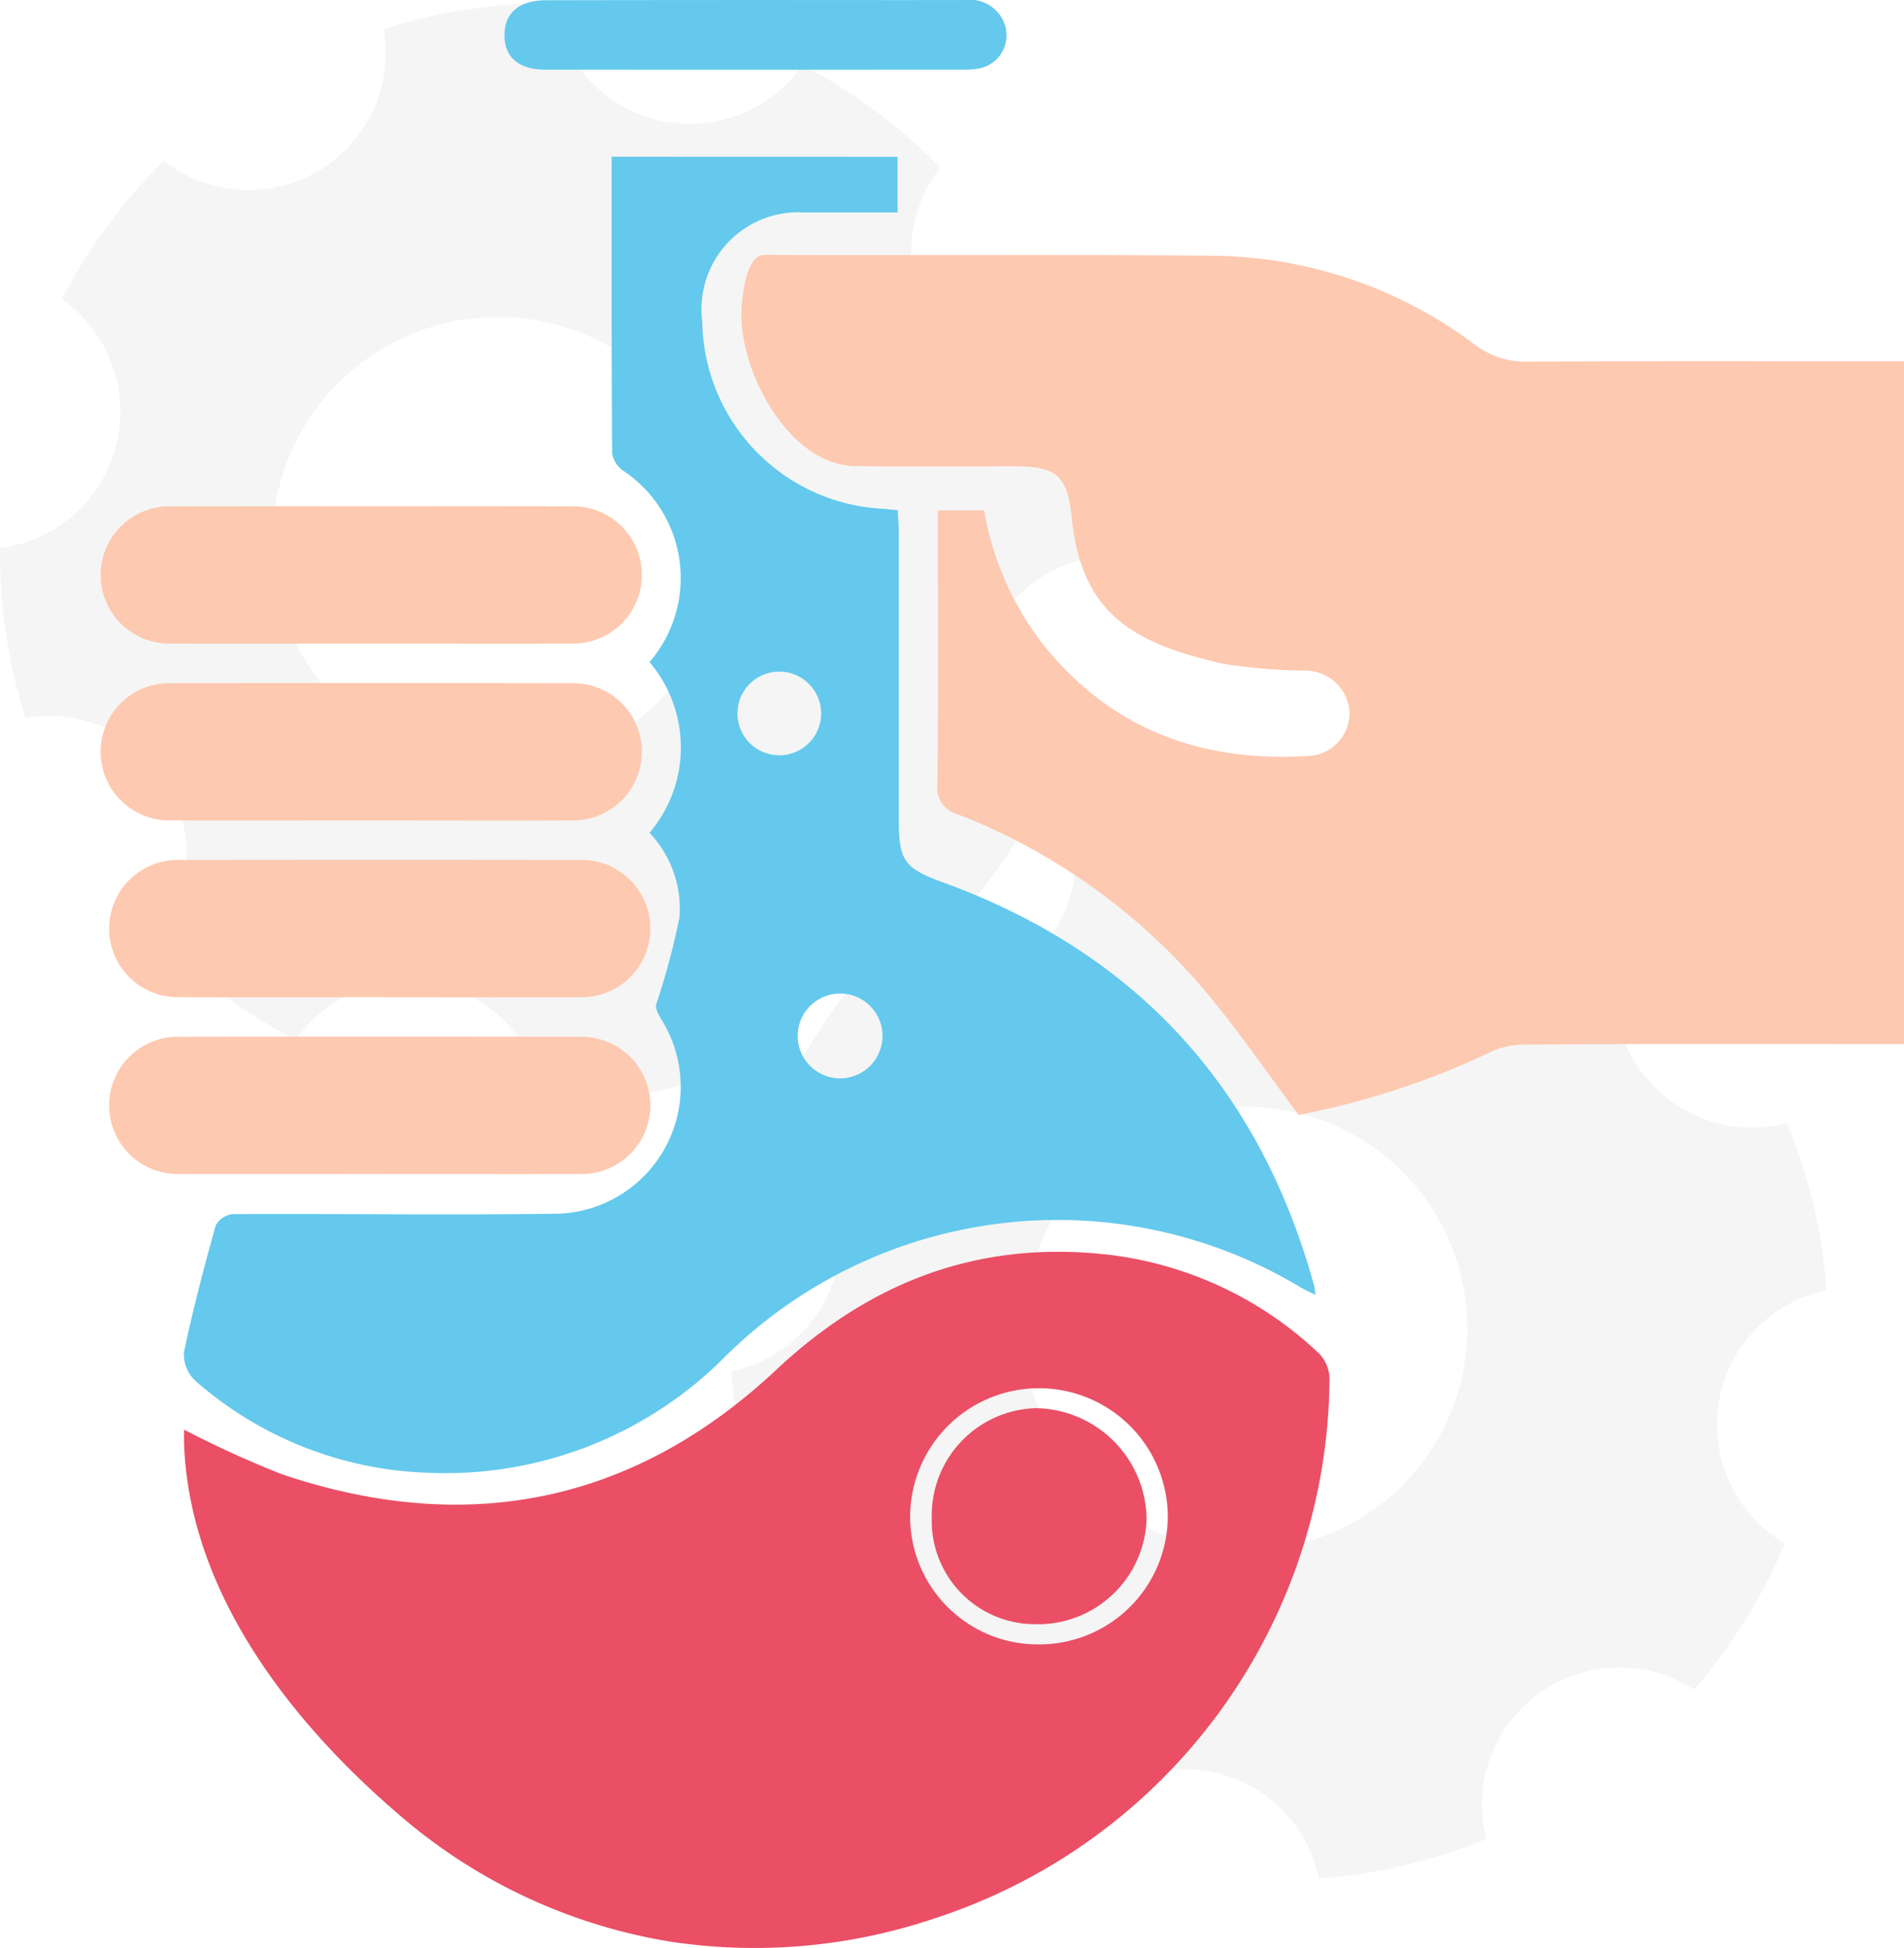
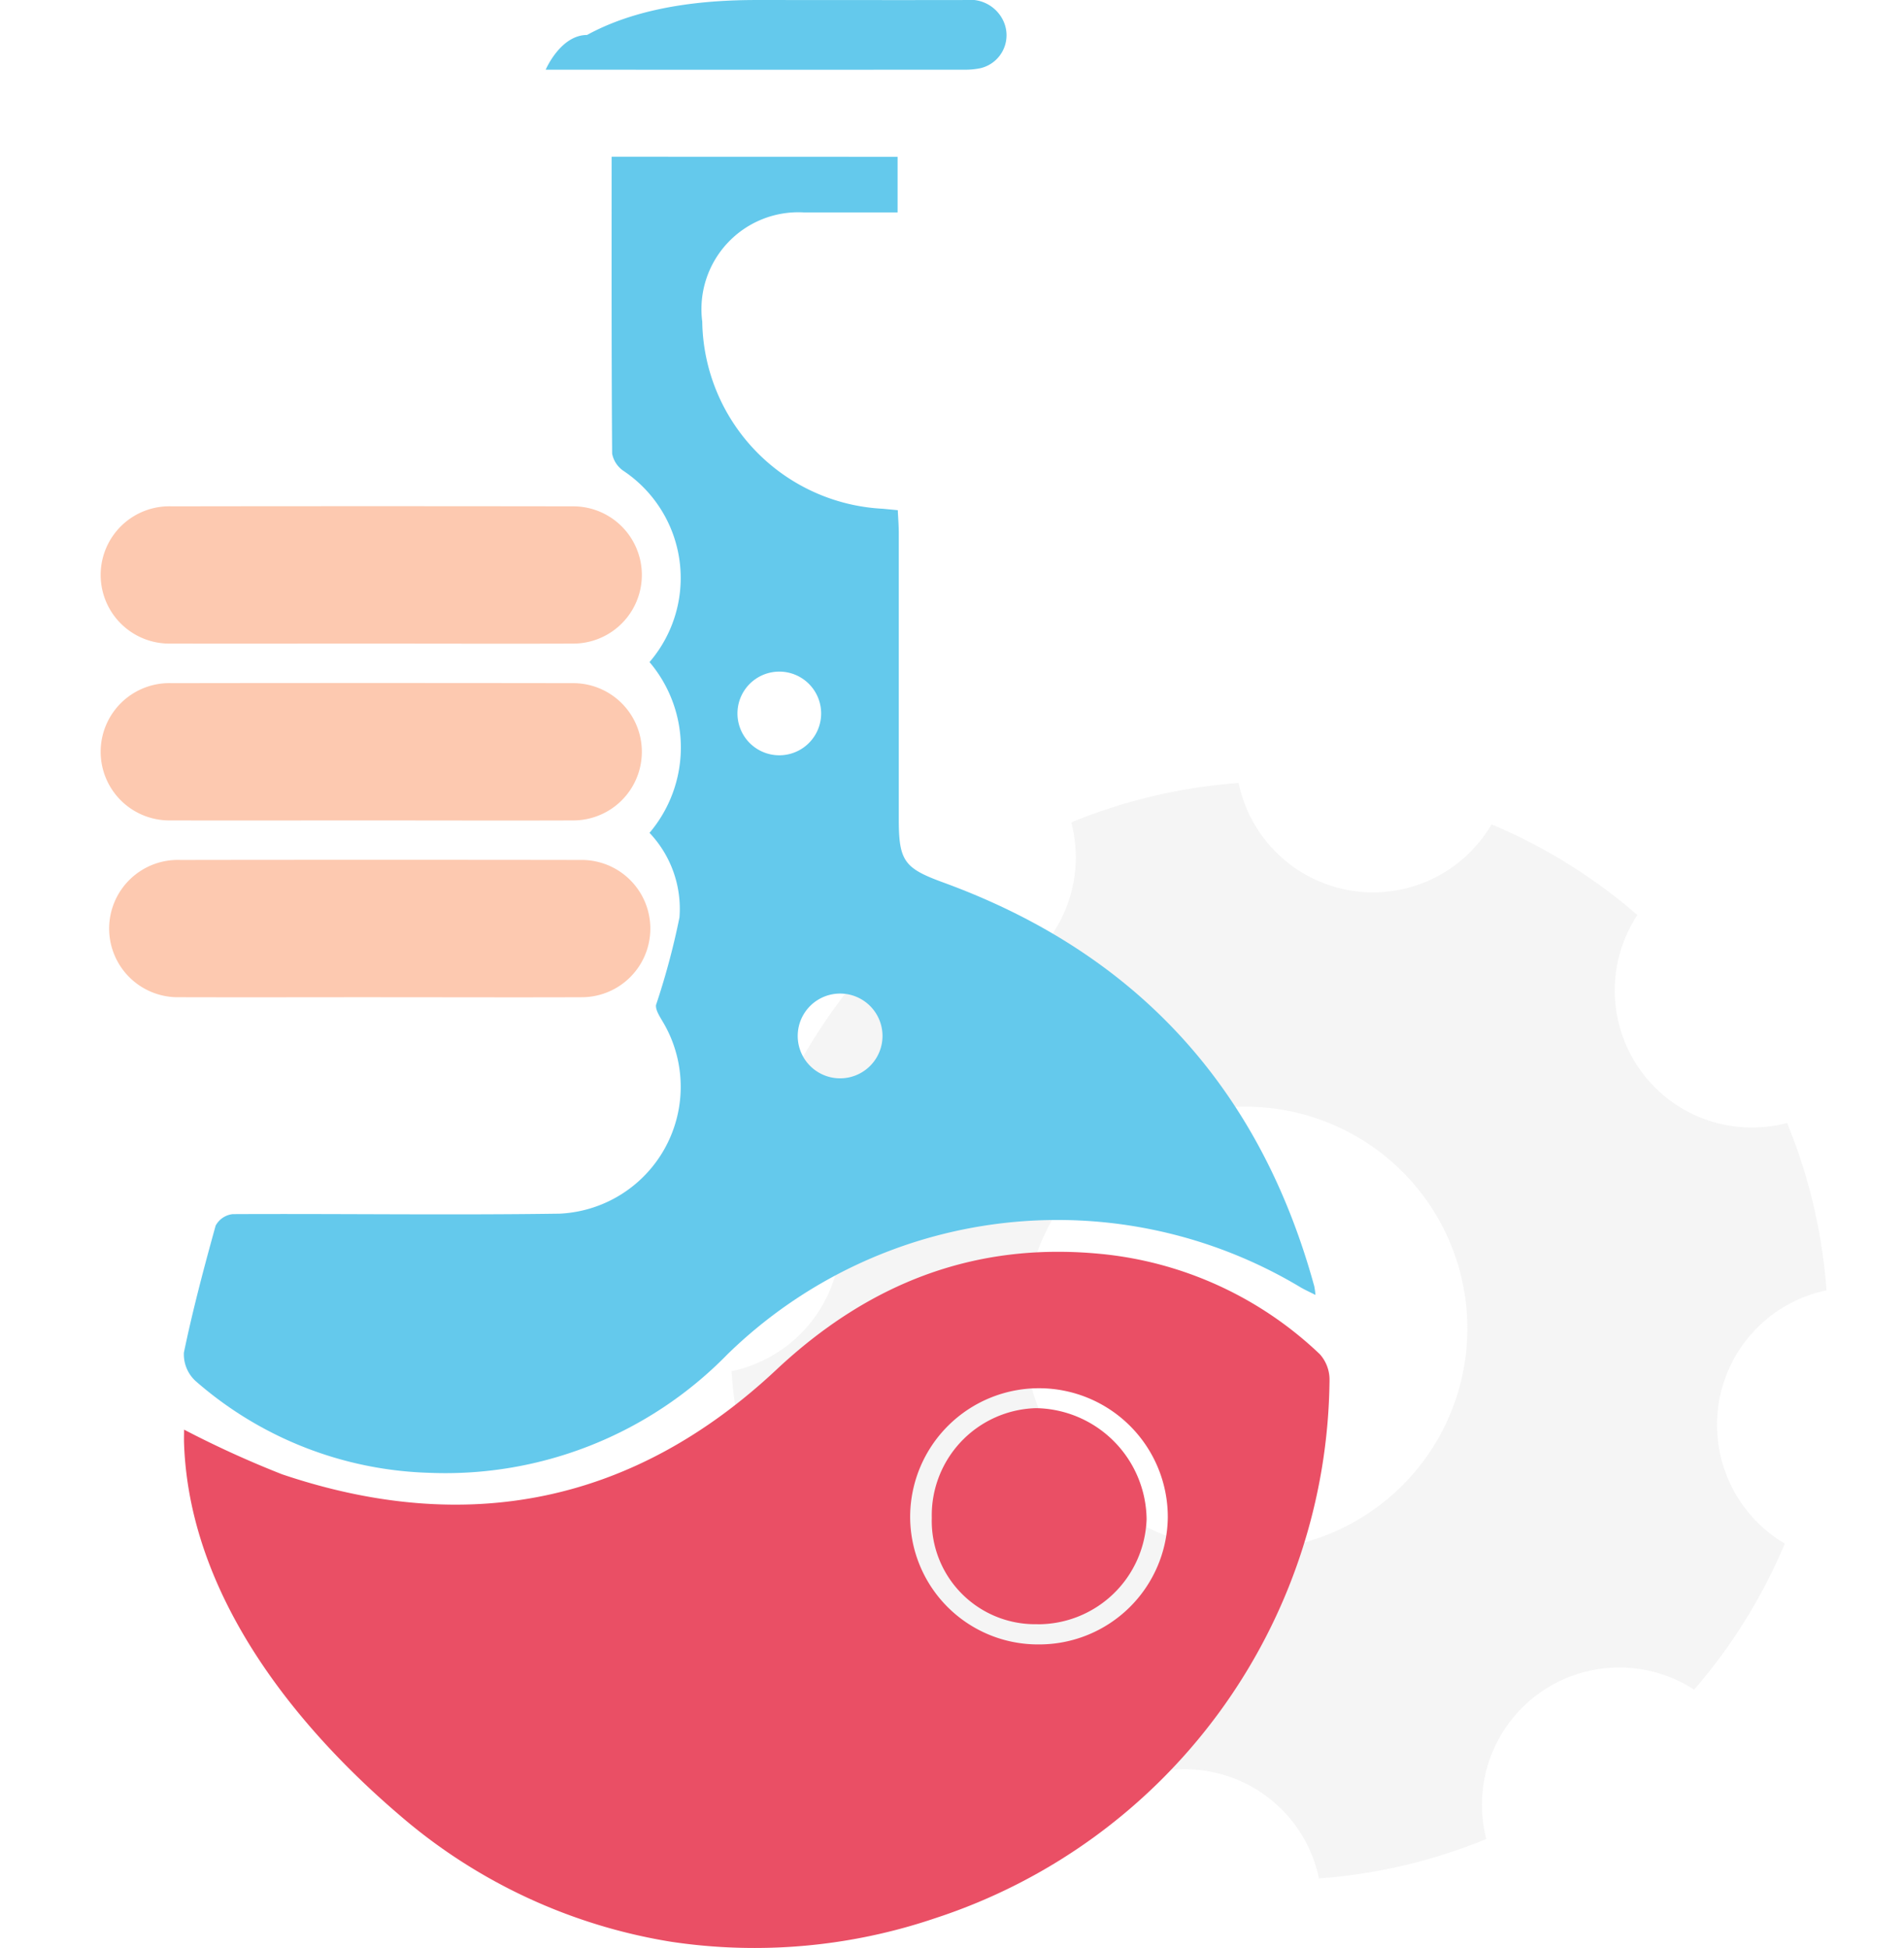
<svg xmlns="http://www.w3.org/2000/svg" width="94.843" height="97.044" viewBox="0 0 94.843 97.044">
  <defs>
    <clipPath id="clip-path">
      <rect id="Rectangle_11445" data-name="Rectangle 11445" width="94.843" height="97.044" fill="none" />
    </clipPath>
  </defs>
  <g id="Group_22143" data-name="Group 22143" style="mix-blend-mode: normal;isolation: isolate">
    <g id="Group_22142" data-name="Group 22142" clip-path="url(#clip-path)">
-       <path id="Path_72365" data-name="Path 72365" d="M48.893,33.49a6.844,6.844,0,0,1,5.8-5.136,27.137,27.137,0,0,0-1.274-8.469,6.936,6.936,0,0,1-2.846-.095A6.83,6.83,0,0,1,46.838,8.952,27.053,27.053,0,0,0,39.97,3.858a6.851,6.851,0,0,1-7.258,2.718,6.851,6.851,0,0,1-5.136-5.8,27.136,27.136,0,0,0-8.469,1.274,6.83,6.83,0,0,1-8.386,7.819A6.709,6.709,0,0,1,8.162,8.613a27.731,27.731,0,0,0-5.087,6.9A6.838,6.838,0,0,1,5.793,22.77,6.853,6.853,0,0,1,0,27.909a27.13,27.13,0,0,0,1.274,8.469A6.833,6.833,0,0,1,7.847,47.309a27.293,27.293,0,0,0,6.882,5.1A6.827,6.827,0,0,1,27.1,55.486a27.131,27.131,0,0,0,8.469-1.274A6.84,6.84,0,0,1,46.5,47.641a27.289,27.289,0,0,0,5.1-6.882,6.878,6.878,0,0,1-2.7-7.268m-24.1,5.4a11.247,11.247,0,1,1,.006,0Z" transform="translate(0 -0.607)" fill="#e5e5e4" opacity="0.39" />
      <path id="Path_72366" data-name="Path 72366" d="M221.529,215.4a6.845,6.845,0,0,1,5.365-5.594,27.14,27.14,0,0,0-1.963-8.336,6.94,6.94,0,0,1-2.844.138,6.83,6.83,0,0,1-4.614-10.5,27.049,27.049,0,0,0-7.263-4.515,6.839,6.839,0,0,1-12.6-2.062,27.133,27.133,0,0,0-8.336,1.963,6.83,6.83,0,0,1-7.718,8.479,6.71,6.71,0,0,1-2.652-1.037,27.735,27.735,0,0,0-4.506,7.292,6.843,6.843,0,0,1-2.048,12.607,27.132,27.132,0,0,0,1.963,8.336,6.833,6.833,0,0,1,7.444,10.356,27.285,27.285,0,0,0,7.276,4.517,6.827,6.827,0,0,1,12.578,2.058,27.133,27.133,0,0,0,8.336-1.963A6.84,6.84,0,0,1,220.3,229.7a27.3,27.3,0,0,0,4.517-7.276,6.878,6.878,0,0,1-3.287-7.023M197.95,222.76a11.051,11.051,0,1,1,.006,0h-.006" transform="translate(-135.911 -145.525)" fill="#e5e5e4" opacity="0.39" />
-       <path id="Path_72367" data-name="Path 72367" d="M184.484,72.772h2.3a15.126,15.126,0,0,0,2.763,6.443c3.438,4.462,8.062,6.149,13.55,5.779a2.155,2.155,0,0,0,1.893-2.189,2.215,2.215,0,0,0-2.054-2.05,29.077,29.077,0,0,1-4.192-.334c-4.43-1-7.1-2.425-7.588-7.25-.216-2.124-.74-2.6-2.861-2.6-2.641,0-5.283.024-7.923-.008-3.11-.038-5.468-4.17-5.664-7.137-.057-.859.127-3.392,1.135-3.386,7.433.039,14.868-.03,22.3.045A22.036,22.036,0,0,1,211.217,64.5a4.137,4.137,0,0,0,2.625.86c5.883-.035,11.767-.017,17.65-.017h1.116V99.357h-1.2c-5.914,0-11.829-.018-17.743.024a3.914,3.914,0,0,0-1.63.362,39.757,39.757,0,0,1-9.579,3.14c-1.7-2.254-3.213-4.508-4.977-6.543A30.816,30.816,0,0,0,185.5,87.916a1.377,1.377,0,0,1-1.041-1.525c.053-4.157.024-8.316.024-12.473Z" transform="translate(-137.765 -47.343)" fill="#fdc9b0" />
      <path id="Path_72368" data-name="Path 72368" d="M43.352,304.547c-.009-.239,0-.483,0-.709a50.718,50.718,0,0,0,4.884,2.226c9.214,3.11,17.523,1.441,24.622-5.213,4.574-4.287,9.819-6.351,16.034-5.779a18.369,18.369,0,0,1,11.035,5.009,1.9,1.9,0,0,1,.483,1.287,28.475,28.475,0,0,1-19.617,26.8,28.03,28.03,0,0,1-13.177,1.183,27.346,27.346,0,0,1-13.541-6.317C49.707,319.3,43.649,312.7,43.352,304.547m42.55,9.991a6.406,6.406,0,0,0,6.452-6.321,6.417,6.417,0,1,0-12.834-.049,6.365,6.365,0,0,0,6.382,6.37" transform="translate(-34.183 -232.618)" fill="#ea4f65" />
      <path id="Path_72369" data-name="Path 72369" d="M78.831,36.951V39.72c-1.6,0-3.144,0-4.685,0A4.827,4.827,0,0,0,69.1,45.163a9.477,9.477,0,0,0,9,9.321l.74.071c.017.385.048.756.049,1.127q0,7.136,0,14.273c0,2.09.285,2.441,2.223,3.149C90.742,76.62,96.88,83.35,99.588,93.223a4.082,4.082,0,0,1,.057.426c-.3-.152-.529-.255-.746-.382A23.534,23.534,0,0,0,70.352,96.61a19.627,19.627,0,0,1-14.853,5.9,18.475,18.475,0,0,1-11.646-4.58,1.8,1.8,0,0,1-.573-1.41c.441-2.126,1-4.23,1.58-6.322a1.1,1.1,0,0,1,.853-.575c5.426-.027,10.853.056,16.278-.023a6.327,6.327,0,0,0,5.236-9.4c-.206-.367-.457-.71-.431-.992a36.738,36.738,0,0,0,1.169-4.366,5.5,5.5,0,0,0-1.492-4.213,6.575,6.575,0,0,0,0-8.507,6.422,6.422,0,0,0-1.284-9.517,1.342,1.342,0,0,1-.578-.868c-.036-4.9-.025-9.793-.025-14.79ZM76.017,78.636a2.111,2.111,0,0,0-.1,4.222,2.111,2.111,0,1,0,.1-4.222m-5.163-13.93a2.084,2.084,0,1,0,4.168-.05,2.084,2.084,0,1,0-4.168.05" transform="translate(-34.119 -29.139)" fill="#64c9ec" />
-       <path id="Path_72370" data-name="Path 72370" d="M131.389,0c3.488,0,6.976.007,10.464,0a1.822,1.822,0,0,1,1.88,1.08,1.686,1.686,0,0,1-1.153,2.315,3.78,3.78,0,0,1-.84.076q-10.411.006-20.822,0c-1.354,0-2.057-.633-2.053-1.73s.735-1.727,2.06-1.73Q126.157,0,131.389,0" transform="translate(-93.736 0.001)" fill="#64c9ec" />
+       <path id="Path_72370" data-name="Path 72370" d="M131.389,0c3.488,0,6.976.007,10.464,0a1.822,1.822,0,0,1,1.88,1.08,1.686,1.686,0,0,1-1.153,2.315,3.78,3.78,0,0,1-.84.076q-10.411.006-20.822,0s.735-1.727,2.06-1.73Q126.157,0,131.389,0" transform="translate(-93.736 0.001)" fill="#64c9ec" />
      <path id="Path_72371" data-name="Path 72371" d="M37.321,126.109c-3.336,0-6.673.01-10.009,0a3.42,3.42,0,1,1,.034-6.837q10.009-.015,20.019,0a3.419,3.419,0,1,1-.034,6.838c-3.336.012-6.673,0-10.009,0" transform="translate(-18.795 -94.048)" fill="#fdc9b0" />
      <path id="Path_72372" data-name="Path 72372" d="M37.321,167.775c-3.336,0-6.673.01-10.009,0a3.42,3.42,0,1,1,.034-6.837q10.009-.015,20.019,0a3.419,3.419,0,1,1-.034,6.838c-3.336.012-6.673,0-10.009,0" transform="translate(-18.795 -126.905)" fill="#fdc9b0" />
      <path id="Path_72373" data-name="Path 72373" d="M39.321,209.442c-3.336,0-6.673.01-10.009,0a3.42,3.42,0,1,1,.034-6.837q10.009-.015,20.019,0a3.419,3.419,0,1,1-.034,6.838c-3.336.012-6.673,0-10.009,0" transform="translate(-20.372 -159.764)" fill="#fdc9b0" />
-       <path id="Path_72374" data-name="Path 72374" d="M39.321,251.109c-3.336,0-6.673.01-10.009,0a3.42,3.42,0,1,1,.034-6.837q10.009-.015,20.019,0a3.419,3.419,0,1,1-.034,6.838c-3.336.012-6.673,0-10.009,0" transform="translate(-20.372 -192.622)" fill="#fdc9b0" />
      <path id="Path_72375" data-name="Path 72375" d="M224.8,342.572a5.148,5.148,0,0,1-5.265-5.3,5.34,5.34,0,0,1,5.2-5.462,5.6,5.6,0,0,1,5.5,5.529,5.415,5.415,0,0,1-5.438,5.237" transform="translate(-173.12 -261.66)" fill="#ea4f65" />
    </g>
  </g>
</svg>